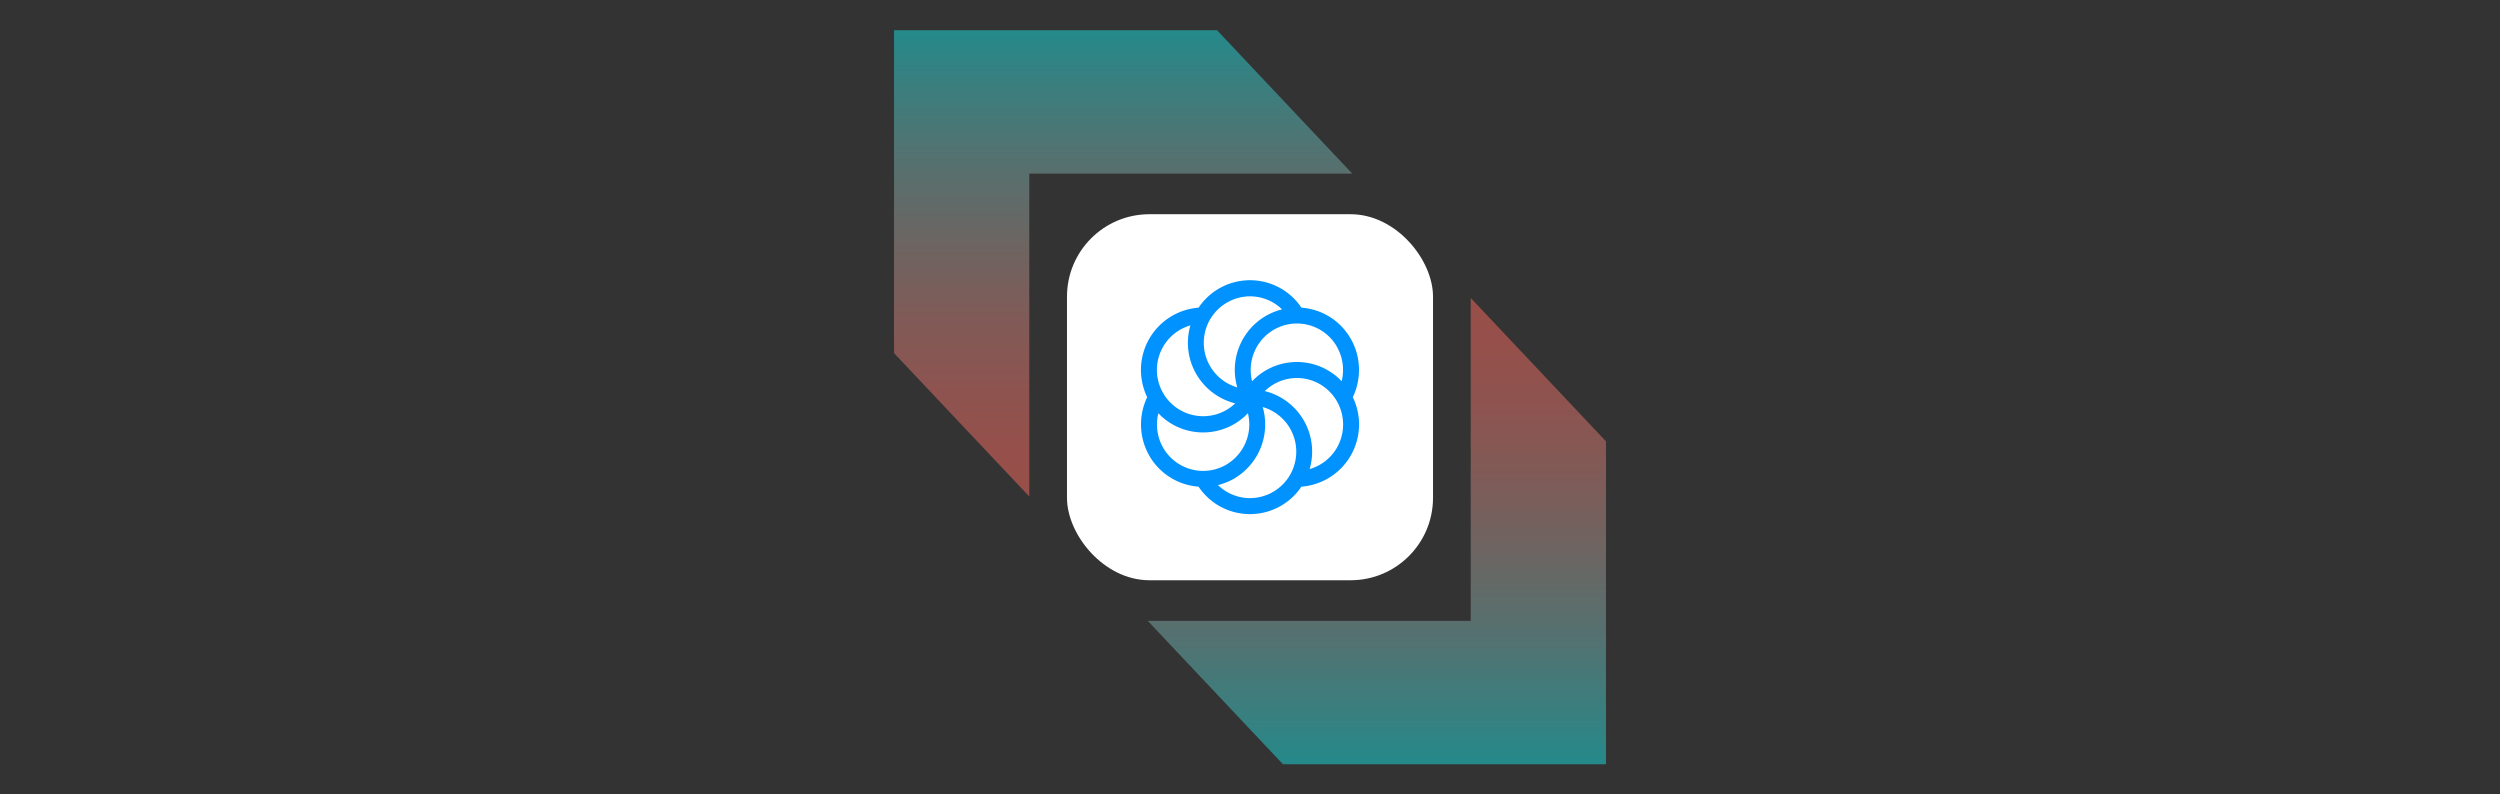
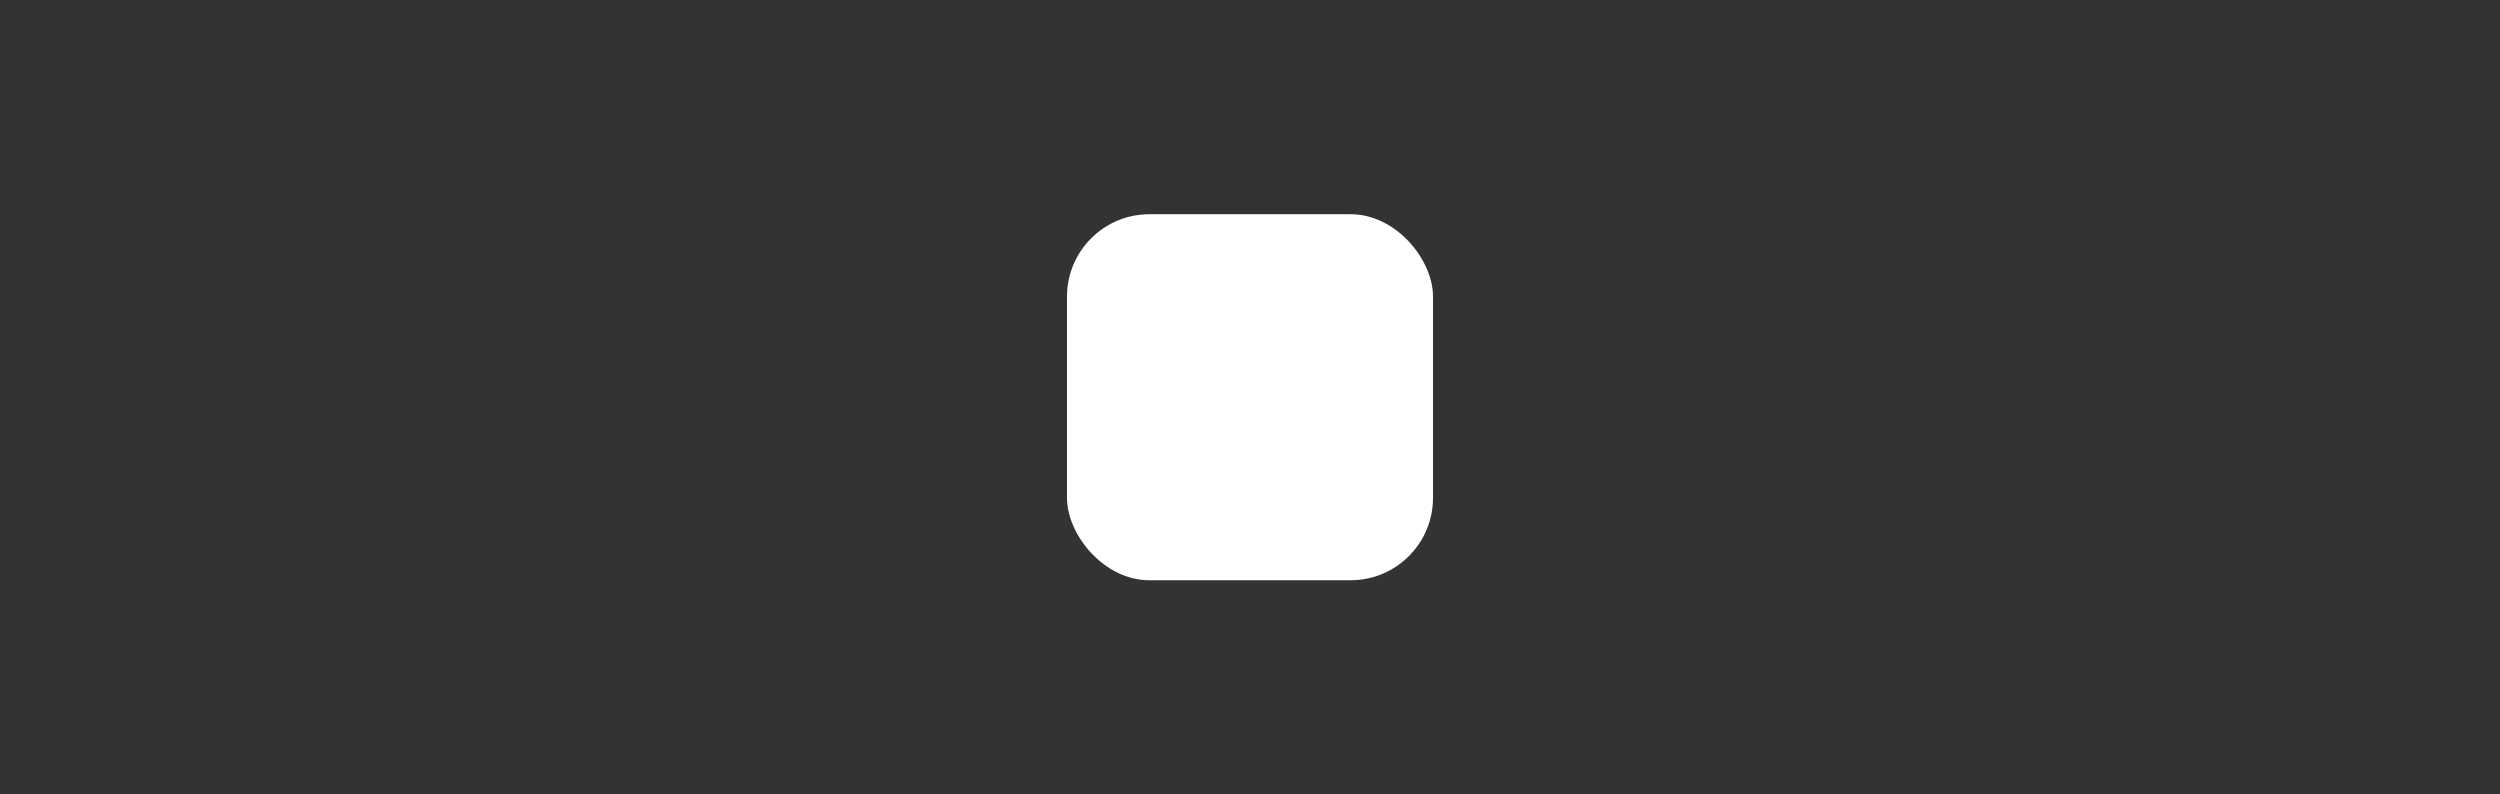
<svg xmlns="http://www.w3.org/2000/svg" xmlns:xlink="http://www.w3.org/1999/xlink" viewBox="0 0 1531.58 486.72">
  <rect x="0" y="0" width="1531.58" height="486.72" fill="#333333" stroke="none" />
  <defs>
    <style>.a,.b{opacity:0.5;}.a{fill:url(#a);}.b{fill:url(#b);}.c{fill:#fff;}.d{fill:#0092ff;fill-rule:evenodd;}</style>
    <linearGradient id="a" x1="704.97" y1="165.64" x2="990.65" y2="165.64" gradientTransform="translate(522.43 1009.15) rotate(-90)" gradientUnits="userSpaceOnUse">
      <stop offset="0" stop-color="#ff6a60" />
      <stop offset="0.1" stop-color="#f96d63" />
      <stop offset="0.23" stop-color="#e9756d" />
      <stop offset="0.38" stop-color="#ce837c" />
      <stop offset="0.54" stop-color="#a89791" />
      <stop offset="0.72" stop-color="#77b0ad" />
      <stop offset="0.9" stop-color="#3dcece" />
      <stop offset="1" stop-color="#17e1e3" />
    </linearGradient>
    <linearGradient id="b" x1="954.64" y1="-71.13" x2="1240.33" y2="-71.13" gradientTransform="translate(772.39 -772.1) rotate(90)" xlink:href="#a" />
  </defs>
-   <polygon class="a" points="547.72 216.34 630.57 304.19 630.57 106.34 828.41 106.34 745.57 18.5 547.72 18.5 547.72 216.34" />
-   <polygon class="b" points="983.86 270.38 901.01 182.54 901.01 380.38 703.17 380.38 786.01 468.23 983.86 468.23 983.86 270.38" />
  <rect class="c" x="653.67" y="131.24" width="224.24" height="224.24" rx="50.49" />
-   <path class="d" d="M819.05,274.27a28.39,28.39,0,0,1-16.72,13.11,38.2,38.2,0,0,0-27.47-47.78,28.16,28.16,0,0,1,33.83-4.21,28.59,28.59,0,0,1,10.36,38.88m-53.24,30.91a28.31,28.31,0,0,1-19.64-8,38,38,0,0,0,9.93-4,38.42,38.42,0,0,0,17.48-43.81,28.46,28.46,0,0,1-7.77,55.8m-53.25-30.91a28.7,28.7,0,0,1-2.92-21.08,38.14,38.14,0,0,0,8.4,6.63,37.89,37.89,0,0,0,46.47-6.65,28.55,28.55,0,0,1-13.29,31.52,28,28,0,0,1-14.1,3.81,28.32,28.32,0,0,1-24.56-14.23m0-61.82a28.39,28.39,0,0,1,16.72-13.11,38.21,38.21,0,0,0,27.45,47.78,28.36,28.36,0,0,1-44.17-34.67m53.25-30.91a28.35,28.35,0,0,1,19.63,8,38.59,38.59,0,0,0-9.93,4A38.29,38.29,0,0,0,758,237.33a28.46,28.46,0,0,1,7.79-55.79m53.24,30.91a28.65,28.65,0,0,1,2.91,21.1,38,38,0,0,0-8.39-6.65,37.84,37.84,0,0,0-46.48,6.68A28.5,28.5,0,0,1,780.39,202a28.22,28.22,0,0,1,38.66,10.42m8.44-4.9a37.81,37.81,0,0,0-23.11-17.84,38.63,38.63,0,0,0-7.09-1.2,37.92,37.92,0,0,0-63,0,38.26,38.26,0,0,0-34,48.08,38.79,38.79,0,0,0,2.52,6.77,38.6,38.6,0,0,0,1.28,35.82,38,38,0,0,0,30.18,19,37.91,37.91,0,0,0,63,0,38.25,38.25,0,0,0,31.5-54.83,38.57,38.57,0,0,0-1.28-35.83" />
</svg>